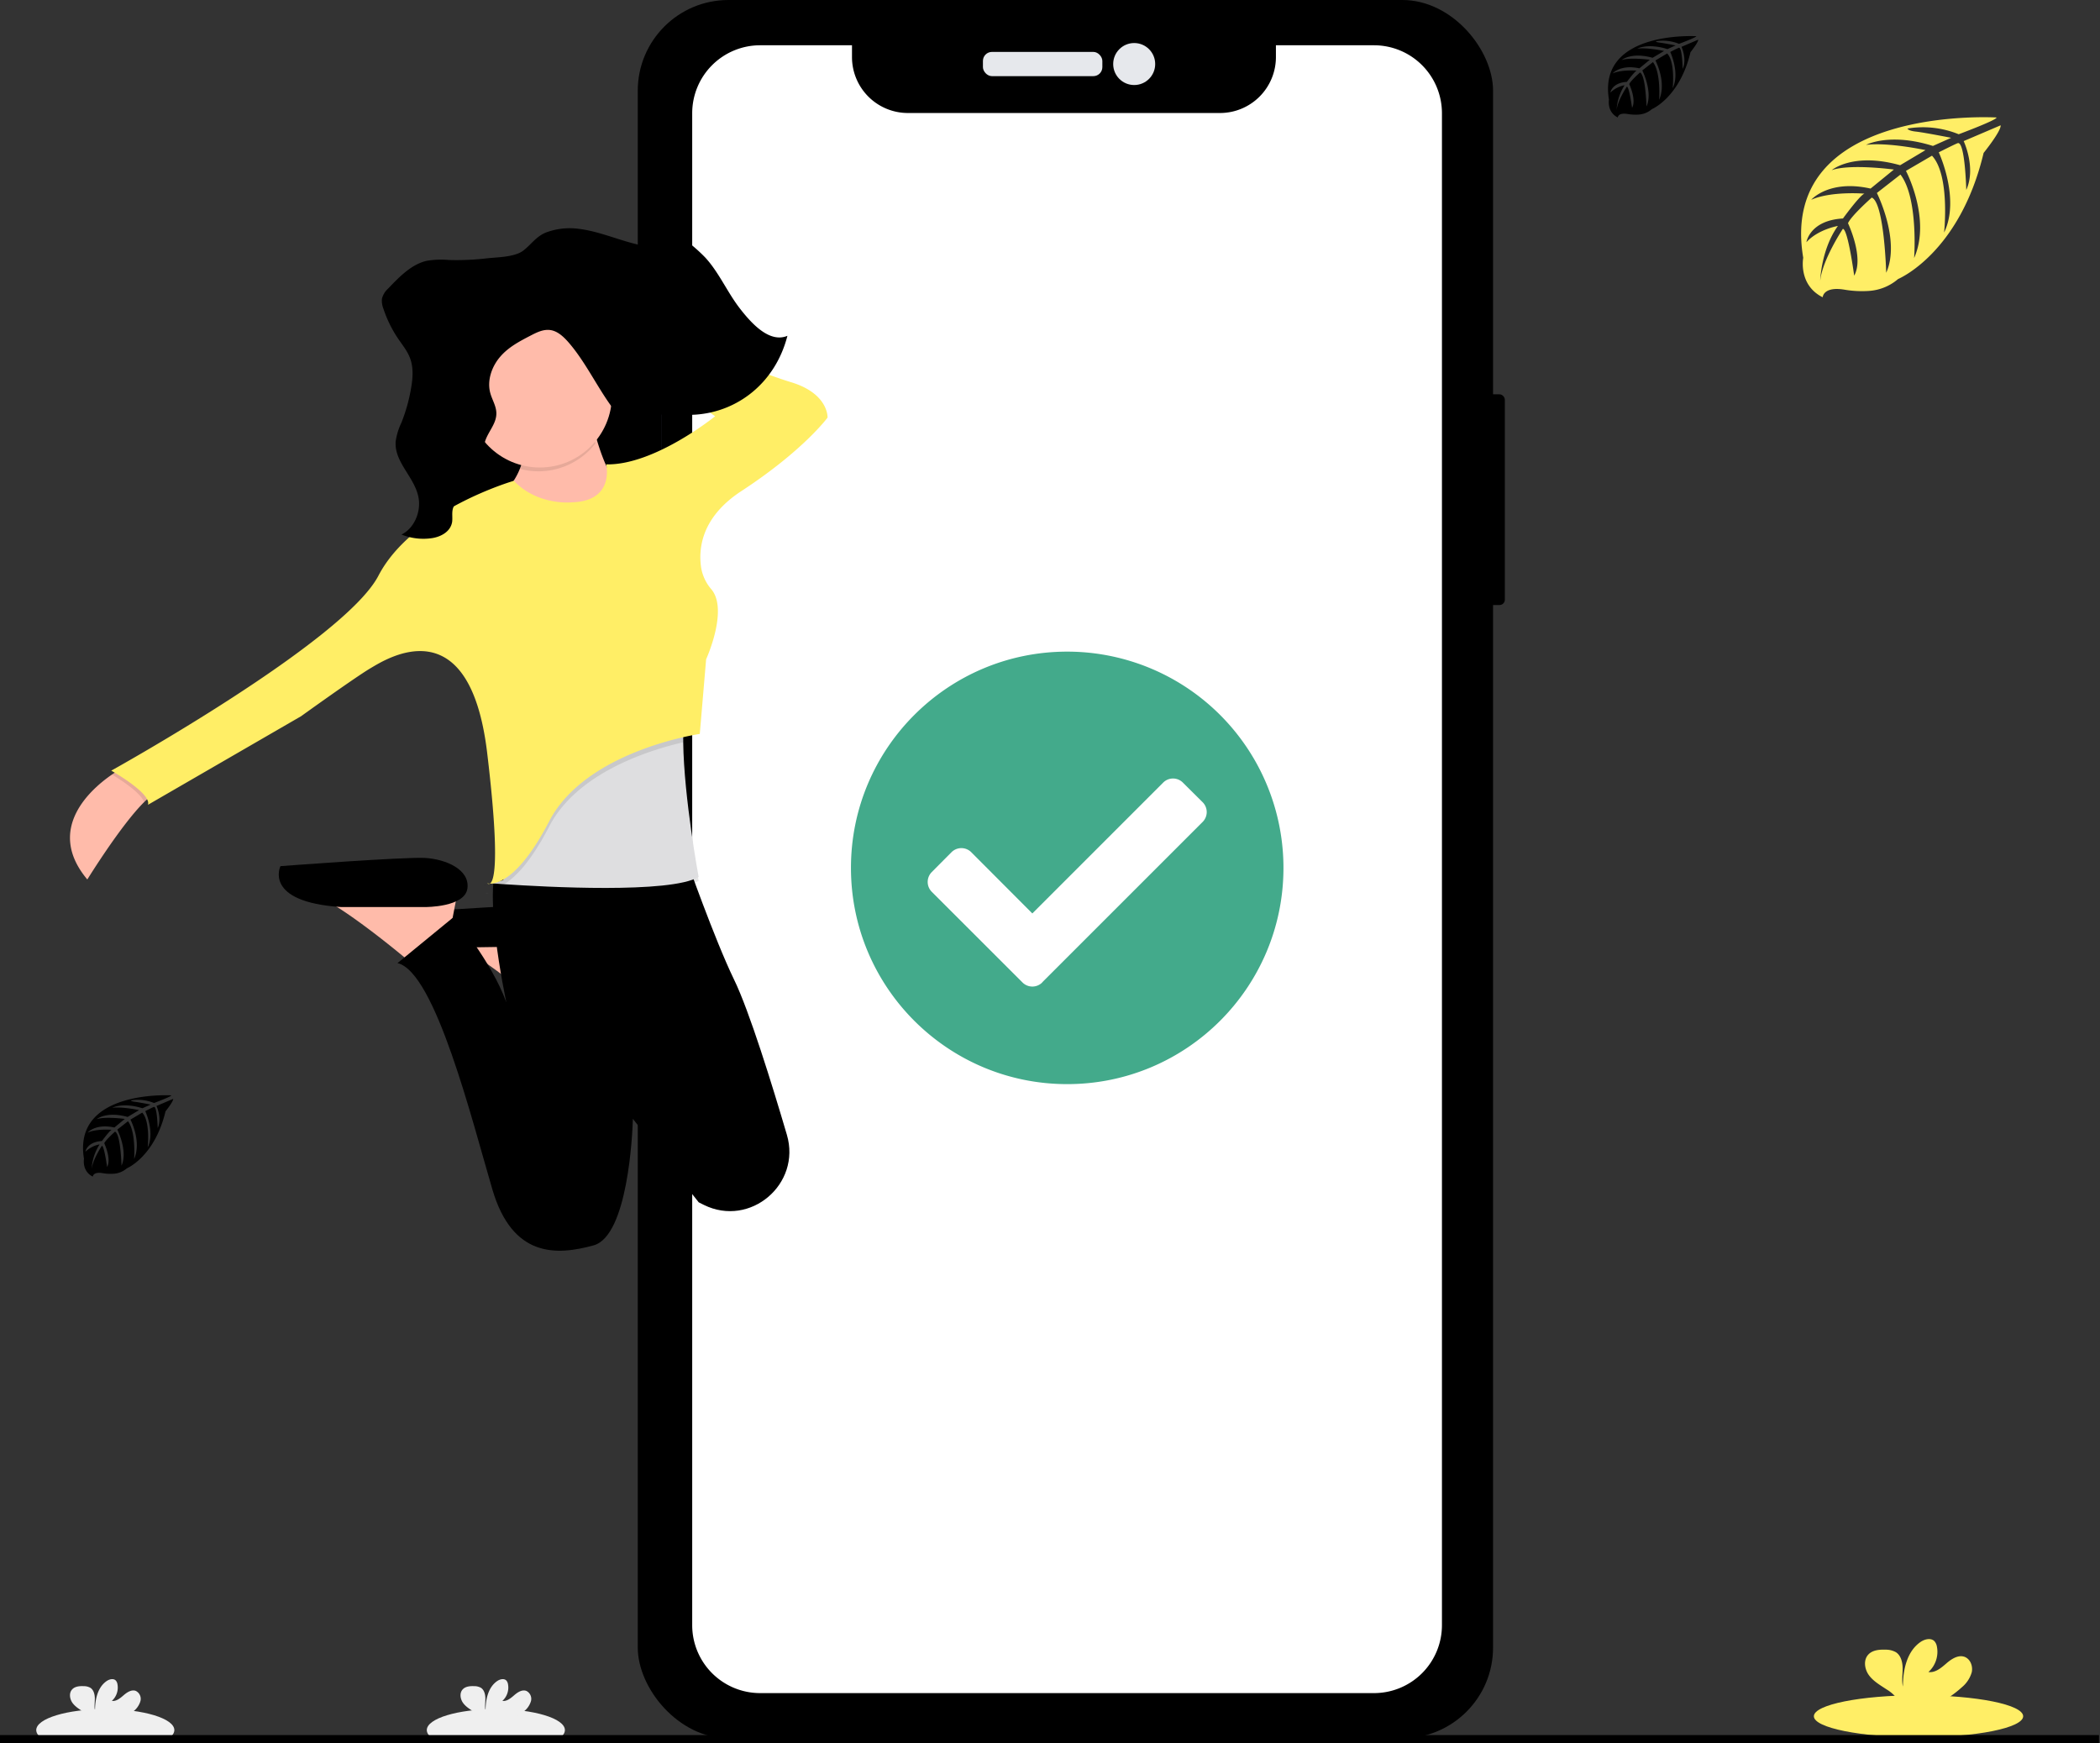
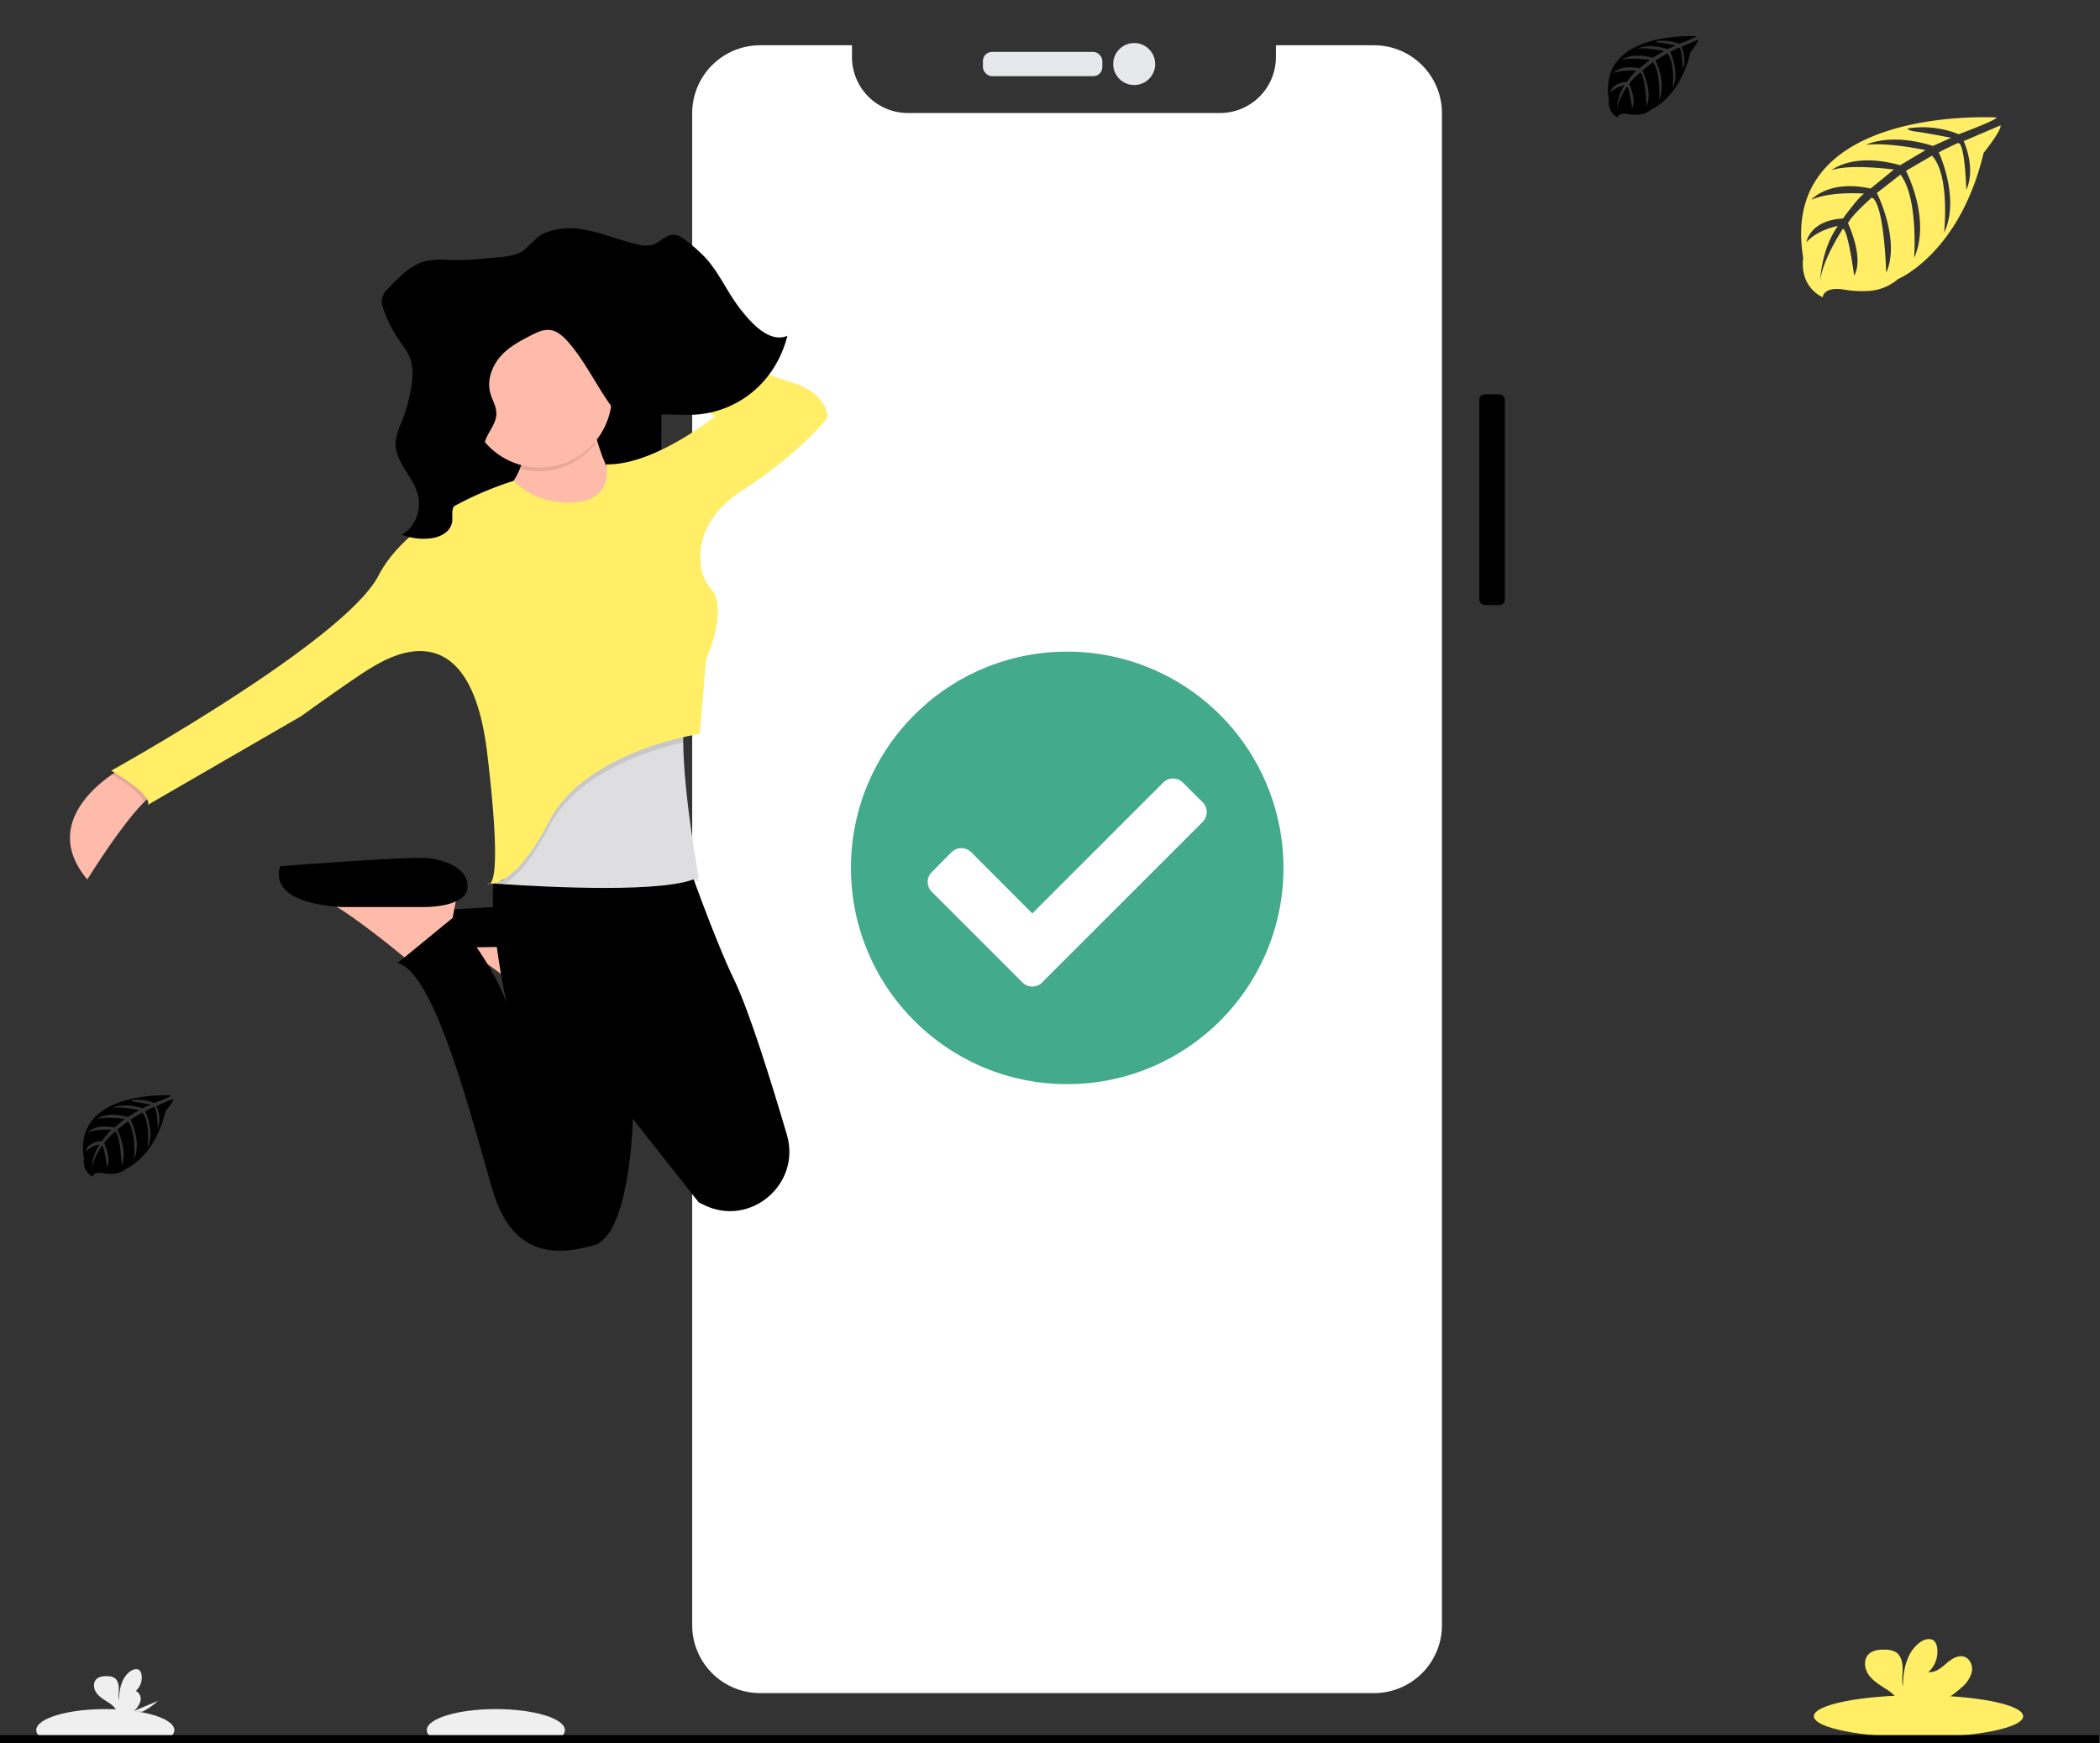
<svg xmlns="http://www.w3.org/2000/svg" width="100" height="83" aria-hidden="true">
  <rect width="100%" height="100%" fill="#333333" stroke="none" />
  <defs>
    <linearGradient x1="50.5%" y1="100.7%" x2="50.5%" y2="0%" id="icon-undraw_order_confirmed_aaw7_svg__a">
      <stop stop-color="gray" stop-opacity=".251" offset="0%" />
      <stop stop-color="gray" stop-opacity=".122" offset="54%" />
      <stop stop-color="gray" stop-opacity=".102" offset="100%" />
    </linearGradient>
  </defs>
  <g fill="none">
    <g transform="translate(30.37)">
      <rect fill="#000" x="40.072" y="18.777" width="1.217" height="10.034" rx=".254" />
-       <rect fill="#000" width="40.728" height="82.775" rx="4.318" />
      <path d="M35.06 2.156h-4.672v.562a2.663 2.663 0 0 1-2.665 2.663H12.865a2.663 2.663 0 0 1-2.664-2.663v-.562H5.826a3.235 3.235 0 0 0-3.234 3.235V77.39a3.235 3.235 0 0 0 3.234 3.234H35.06a3.235 3.235 0 0 0 3.234-3.234V5.396a3.235 3.235 0 0 0-3.234-3.24Z" fill="#FFF" />
      <rect fill="#E6E8EC" x="16.436" y="2.472" width="5.687" height="1.154" rx=".429" />
      <circle fill="#E6E8EC" cx="23.639" cy="3.049" r="1" />
      <circle fill="#FFF" cx="20.613" cy="42.404" r="7.705" />
      <path d="M30.747 41.328c0 5.687-4.611 10.297-10.298 10.297s-10.297-4.61-10.297-10.298c0-5.687 4.61-10.297 10.298-10.297a10.297 10.297 0 0 1 10.297 10.298Zm-11.488 5.45 7.639-7.638a.664.664 0 0 0 0-.94l-.94-.933a.662.662 0 0 0-.939 0l-6.23 6.23-2.909-2.916a.666.666 0 0 0-.94 0l-.94.946a.666.666 0 0 0 0 .94l4.32 4.317a.664.664 0 0 0 .94 0v-.006Z" fill="#43AA8B" />
    </g>
    <g transform="translate(3.333 10.868)">
      <rect fill="#3F3D56" x="27.953" y="5.451" width="1" height="2.969" rx=".254" />
      <rect fill="#3F3D56" x="27.931" y="10.888" width="1" height="5.168" rx=".254" />
      <rect fill="#3F3D56" x="27.942" y="17.864" width="1" height="5.212" rx=".254" />
      <path d="M19.783 31.647a.113.113 0 0 0 .135.017.477.477 0 0 1-.135-.017Z" fill="url(#icon-undraw_order_confirmed_aaw7_svg__a)" />
      <path d="m24.874 33.638-.133.724-.103.554-.186 1.012-1.809 1.266s-.163-.14-.432-.359c-.74-.61-2.298-1.853-3.442-2.52a3.852 3.852 0 0 0-.946-.436l7.05-.24Z" fill="#FBA" />
      <path d="M23.547 34.177s2.108.362 2.232-.539c.123-.9-1.085-1.387-2.11-1.448-1.024-.06-7.172.362-7.172.362S15.412 34 19.329 34.241l4.218-.064Z" fill="#000" />
      <path fill="#2F2E41" d="M17.128 4.464h11.03v13.079h-11.03z" />
      <path fill="#000" d="M17.128 4.523h11.03v13.079h-11.03z" />
      <path d="M4.2 26.853c-.18.046-.413.222-.671.476-1.112 1.1-2.704 3.683-2.704 3.683-2.035-2.425.217-4.34 1.177-4.999.234-.159.39-.247.39-.247l1.809 1.087ZM24.752 8.592s.543 3.797 2.411 4.7c1.869.905-2.41 2.594-2.41 2.594l-5.846-2.17s3.315-1.086 2.651-4.28l3.194-.844Zm-6.268 22.843-.132.72-.107.557-.187 1.013-1.808 1.264s-.163-.138-.432-.358c-.741-.61-2.299-1.852-3.444-2.52a3.829 3.829 0 0 0-.946-.435l7.056-.241Z" fill="#FBA" />
      <path d="M16.92 32.324s1.892.014 2.006-.89c.114-.902-1.031-1.386-2.006-1.447-.975-.06-6.898.39-6.898.39s-.84 1.705 2.885 1.947h4.013Z" fill="#000" />
      <path d="m30.187 46.51-.247-.124-.222-.28-2.916-3.698v.064c-.02.618-.23 5.511-1.868 5.963-1.748.482-3.856.603-4.817-2.652-.961-3.254-2.718-10.366-4.521-10.789l2.683-2.2s1.776 2.078 2.5 4.067c-.028-.124-1.254-5.855-.247-6.869h8.8s1.36 3.87 2.29 5.787c.726 1.488 1.814 5.007 2.515 7.389.693 2.351-1.744 4.427-3.95 3.342Z" fill="#000" />
      <path d="M29.936 31.073c-1.358.804-7.323.476-9.263.345l-.529-.038c-.057 0 .009-.032.009-.032l.054-.547 1.446-3.676 7.745-4.491c-.157.473-.209 1.197-.196 2.026.035 2.663.734 6.413.734 6.413Z" fill="#000" opacity=".1" />
      <path d="M29.936 30.891c-1.358.804-7.323.477-9.263.346l-.529-.037-.088-.008.097-.024.476-.124 1.024-4.098 7.745-4.49c-.157.473-.209 1.197-.197 2.026.036 2.66.735 6.41.735 6.41Z" fill="#DEDEE0" />
      <path d="M29.197 24.48c-1.575.363-5.041 1.428-6.373 4.001-.888 1.713-1.635 2.448-2.156 2.756l-.529-.037a.304.304 0 0 0 .009-.032l.476-.124 1.024-4.098 7.745-4.49c-.155.47-.209 1.195-.196 2.023ZM2.393 25.769 4.2 26.853c-.182.046-.414.222-.672.476-.15-.44-1.096-1.054-1.527-1.315.234-.157.39-.245.39-.245Zm17.424 5.501a.107.107 0 0 1-.124-.017.4.4 0 0 0 .124.017Z" fill="#000" opacity=".1" />
      <path d="M23.909 13.052s-1.628.18-2.773-1.025c0 0-4.817 1.387-6.449 4.52-1.631 3.134-12.722 9.282-12.722 9.282s1.93 1.085 1.748 1.627l7.294-4.22s2.593-1.867 3.313-2.29c.72-.421 4.703-3.013 5.546 4.039.844 7.051 0 6.208 0 6.208s1.206.422 2.954-2.954c1.747-3.375 7.17-4.158 7.17-4.158l.302-3.555s1.076-2.357.247-3.335a2.1 2.1 0 0 1-.483-1.02c-.137-.903 0-2.408 1.92-3.658 2.953-1.93 4.098-3.495 4.098-3.495s.06-1.146-1.748-1.689c-1.808-.542-9.16-3.495-9.16-3.495l-.248 1.025 5.802 4.095s-2.893 2.346-5.188 2.29c0 0 .426 1.747-1.623 1.808Z" fill="#FE6" />
      <path d="M25.025 10.244a11.772 11.772 0 0 1-.333-1.472l-3.194.844c.14.61.116 1.246-.073 1.843a3.435 3.435 0 0 0 3.6-1.215Z" fill="#000" opacity=".1" />
      <circle fill="#FBA" cx="22.372" cy="7.959" r="3.435" />
      <path d="M26.109 35.623s1.988 3.918 1.386 5.122" fill="#000" opacity=".1" />
      <path d="M24.2.026c.953.109 1.858.517 2.797.741.234.073.484.082.724.027.364-.112.66-.494 1.038-.483.233.008.439.166.63.318.307.235.596.492.865.77.647.703 1.048 1.65 1.639 2.414.59.764 1.432 1.661 2.27 1.31-.57 2.224-2.35 3.614-4.371 3.753-.807.055-1.633-.113-2.414.123-.194.08-.4.13-.609.149-.45 0-.811-.413-1.092-.814-.657-.944-1.177-2.015-1.917-2.876-.247-.285-.532-.556-.878-.608-.346-.051-.663.114-.97.273-.508.264-1.027.535-1.42.989-.395.453-.643 1.122-.48 1.729.088.328.288.625.291.968.008.549-.476.949-.572 1.482-.021.224-.029.45-.023.675-.042.73-.52 1.329-1.019 1.79-.195.177-.41.37-.467.645-.038.19 0 .388-.024.58-.073.474-.546.715-.965.777-.49.072-.989.013-1.448-.172.586-.277.946-1.065.81-1.77-.186-.978-1.17-1.681-1.085-2.676a3.1 3.1 0 0 1 .272-.881c.214-.538.37-1.097.465-1.669.074-.44.11-.909-.029-1.33-.123-.383-.382-.688-.6-1.012a5.77 5.77 0 0 1-.696-1.424 1.002 1.002 0 0 1-.066-.472.979.979 0 0 1 .303-.488c.537-.564 1.111-1.15 1.831-1.313.344-.057.693-.07 1.04-.039a12.25 12.25 0 0 0 1.807-.077c.494-.058 1.33-.05 1.748-.37.39-.3.61-.675 1.09-.865.487-.18 1.01-.24 1.525-.174Z" fill="#000" />
    </g>
    <ellipse fill="#FE6" cx="91.358" cy="81.726" rx="4.983" ry="1" />
    <path d="M93.419 80.348a1.45 1.45 0 0 0 .474-.717c.062-.284-.06-.62-.332-.73-.305-.117-.631.095-.877.309-.246.213-.53.457-.854.41.339-.305.492-.767.403-1.215a.512.512 0 0 0-.113-.248c-.168-.18-.476-.104-.677.04-.645.452-.825 1.329-.828 2.115-.066-.283-.01-.58-.013-.867-.002-.288-.08-.62-.327-.772a.984.984 0 0 0-.495-.117c-.29-.01-.613.019-.81.23-.249.264-.182.705.031.992.214.288.54.472.84.672.239.143.443.338.597.571a.516.516 0 0 1 .045.103h1.81a5.088 5.088 0 0 0 1.125-.775Z" fill="#FE6" />
    <ellipse fill="#EFEFEF" cx="23.612" cy="82.385" rx="3.288" ry="1" />
-     <path d="M24.972 81.475a.958.958 0 0 0 .313-.473.422.422 0 0 0-.22-.482c-.2-.077-.416.063-.578.204-.163.14-.35.301-.564.271a.857.857 0 0 0 .266-.802.338.338 0 0 0-.074-.164c-.111-.119-.315-.068-.448.027-.425.299-.544.876-.546 1.396-.043-.188-.007-.383-.008-.573-.002-.19-.053-.409-.216-.51a.65.65 0 0 0-.327-.076c-.192-.007-.404.012-.535.152-.164.173-.12.465.021.654.14.19.356.312.554.443.158.095.293.223.395.377a.34.34 0 0 1 .03.068h1.194c.27-.137.52-.309.743-.512Z" fill="#EFEFEF" />
    <ellipse fill="#EFEFEF" cx="5.014" cy="82.385" rx="3.288" ry="1" />
-     <path d="M6.374 81.475a.958.958 0 0 0 .314-.473.422.422 0 0 0-.22-.482c-.2-.077-.416.063-.579.204-.162.14-.35.301-.563.271a.857.857 0 0 0 .266-.802.338.338 0 0 0-.075-.164c-.11-.119-.314-.068-.447.027-.425.299-.544.876-.546 1.396-.043-.188-.007-.383-.008-.573-.002-.19-.054-.409-.216-.51a.65.65 0 0 0-.327-.076c-.192-.007-.404.012-.535.152-.164.173-.12.465.02.654.142.19.357.312.555.443.158.095.293.223.395.377a.34.34 0 0 1 .03.068h1.194c.27-.137.52-.309.742-.512Z" fill="#EFEFEF" />
+     <path d="M6.374 81.475a.958.958 0 0 0 .314-.473.422.422 0 0 0-.22-.482a.857.857 0 0 0 .266-.802.338.338 0 0 0-.075-.164c-.11-.119-.314-.068-.447.027-.425.299-.544.876-.546 1.396-.043-.188-.007-.383-.008-.573-.002-.19-.054-.409-.216-.51a.65.65 0 0 0-.327-.076c-.192-.007-.404.012-.535.152-.164.173-.12.465.02.654.142.19.357.312.555.443.158.095.293.223.395.377a.34.34 0 0 1 .03.068h1.194c.27-.137.52-.309.742-.512Z" fill="#EFEFEF" />
    <path fill="#000" d="M0 82.623h99.952v1H0z" />
    <path d="M95.073 5.595s-10.434-.63-9.205 6.682c0 0-.248 1.292.927 1.879 0 0 .019-.542 1.07-.357.375.062.756.08 1.135.054a2.362 2.362 0 0 0 1.385-.566s2.933-1.212 4.073-6.005c0 0 .844-1.046.81-1.315l-1.76.752s.602 1.27.124 2.326c0 0-.057-2.28-.395-2.231-.069.01-.915.44-.915.44s1.035 2.212.254 3.82c0 0 .296-2.726-.577-3.66l-1.24.723s1.21 2.286.39 4.15c0 0 .21-2.86-.651-3.974l-1.123.876s1.137 2.252.444 3.799c0 0-.09-3.329-.687-3.58 0 0-.982.867-1.132 1.222 0 0 .778 1.635.294 2.498 0 0-.296-2.218-.539-2.23 0 0-.979 1.469-1.08 2.478 0 0 .042-1.498.844-2.617 0 0-.947.162-1.5.775 0 0 .153-1.039 1.741-1.13 0 0 .81-1.116 1.025-1.183 0 0-1.579-.132-2.537.293 0 0 .843-.98 2.827-.534l1.11-.906s-2.08-.284-2.963.03c0 0 1.015-.868 3.26-.236l1.208-.72s-1.773-.383-2.83-.249c0 0 1.116-.6 3.184.051l.868-.388s-1.299-.255-1.68-.296c-.38-.04-.4-.145-.4-.145a4.505 4.505 0 0 1 2.44.272s1.832-.683 1.801-.798Z" fill="#FE6" />
    <path d="M80.777 1.724s-4.71-.283-4.16 3.02c0 0-.11.584.42.85 0 0 .008-.249.484-.163.17.028.34.037.512.025a1.06 1.06 0 0 0 .626-.258s1.326-.548 1.841-2.714c0 0 .38-.472.366-.594l-.796.34s.271.574.058 1.05c0 0-.026-1.03-.178-1.005-.031 0-.414.199-.414.199s.468 1 .115 1.726c0 0 .134-1.232-.261-1.654l-.56.332s.546 1.032.176 1.875c0 0 .095-1.293-.294-1.796l-.507.397s.513 1.017.2 1.716c0 0-.041-1.504-.31-1.618 0 0-.444.392-.512.553 0 0 .352.743.134 1.129 0 0-.134-1.003-.248-1.008 0 0-.443.664-.488 1.115.022-.42.153-.828.381-1.182-.255.048-.49.17-.678.35 0 0 .07-.469.787-.51 0 0 .372-.504.464-.535 0 0-.714-.06-1.146.133 0 0 .38-.443 1.276-.242l.496-.409s-.94-.125-1.34.013c0 0 .46-.392 1.474-.107l.546-.325s-.802-.173-1.28-.111c0 0 .505-.272 1.44.022l.39-.175s-.587-.115-.76-.134c-.173-.018-.18-.065-.18-.065a2.031 2.031 0 0 1 1.102.124s.838-.312.824-.364ZM8.159 52.16s-4.71-.283-4.16 3.02c0 0-.11.584.42.85 0 0 .008-.249.484-.163.17.028.34.037.512.025a1.06 1.06 0 0 0 .626-.258s1.326-.548 1.841-2.714c0 0 .38-.472.366-.594l-.796.34s.271.574.058 1.05c0 0-.026-1.03-.178-1.005-.031 0-.414.199-.414.199s.468 1 .115 1.726c0 0 .134-1.232-.261-1.654l-.56.332s.546 1.032.175 1.875c0 0 .096-1.293-.293-1.796l-.507.397s.513 1.017.2 1.716c0 0-.041-1.504-.31-1.618 0 0-.444.392-.512.553 0 0 .352.743.134 1.129 0 0-.134-1.003-.248-1.008 0 0-.443.664-.488 1.115.022-.42.153-.828.381-1.182-.255.048-.49.17-.678.35 0 0 .07-.469.787-.51 0 0 .372-.504.464-.535 0 0-.714-.06-1.146.133 0 0 .38-.443 1.276-.242l.496-.409s-.94-.125-1.34.013c0 0 .46-.392 1.474-.107l.545-.325s-.801-.173-1.278-.111c0 0 .504-.272 1.438.022l.39-.175s-.586-.115-.759-.134c-.173-.018-.18-.065-.18-.065a2.031 2.031 0 0 1 1.102.124s.838-.312.824-.364Z" fill="#000" />
  </g>
</svg>